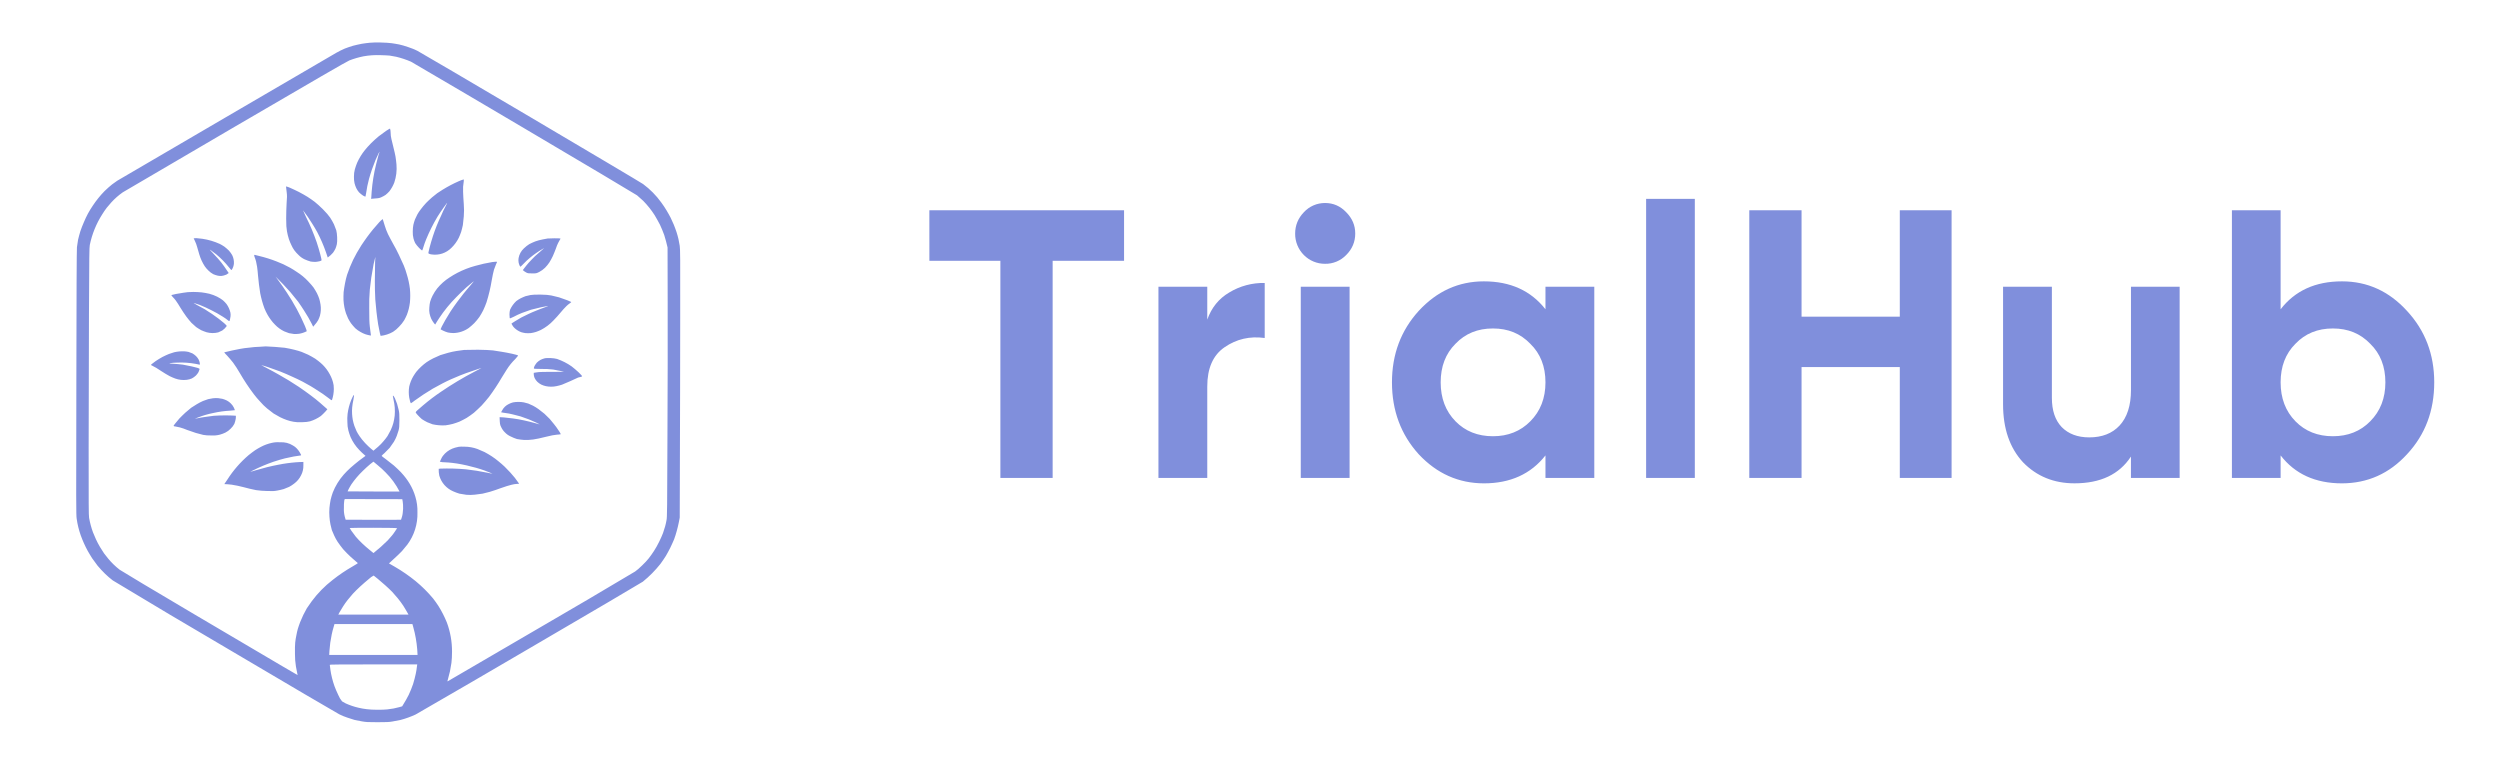
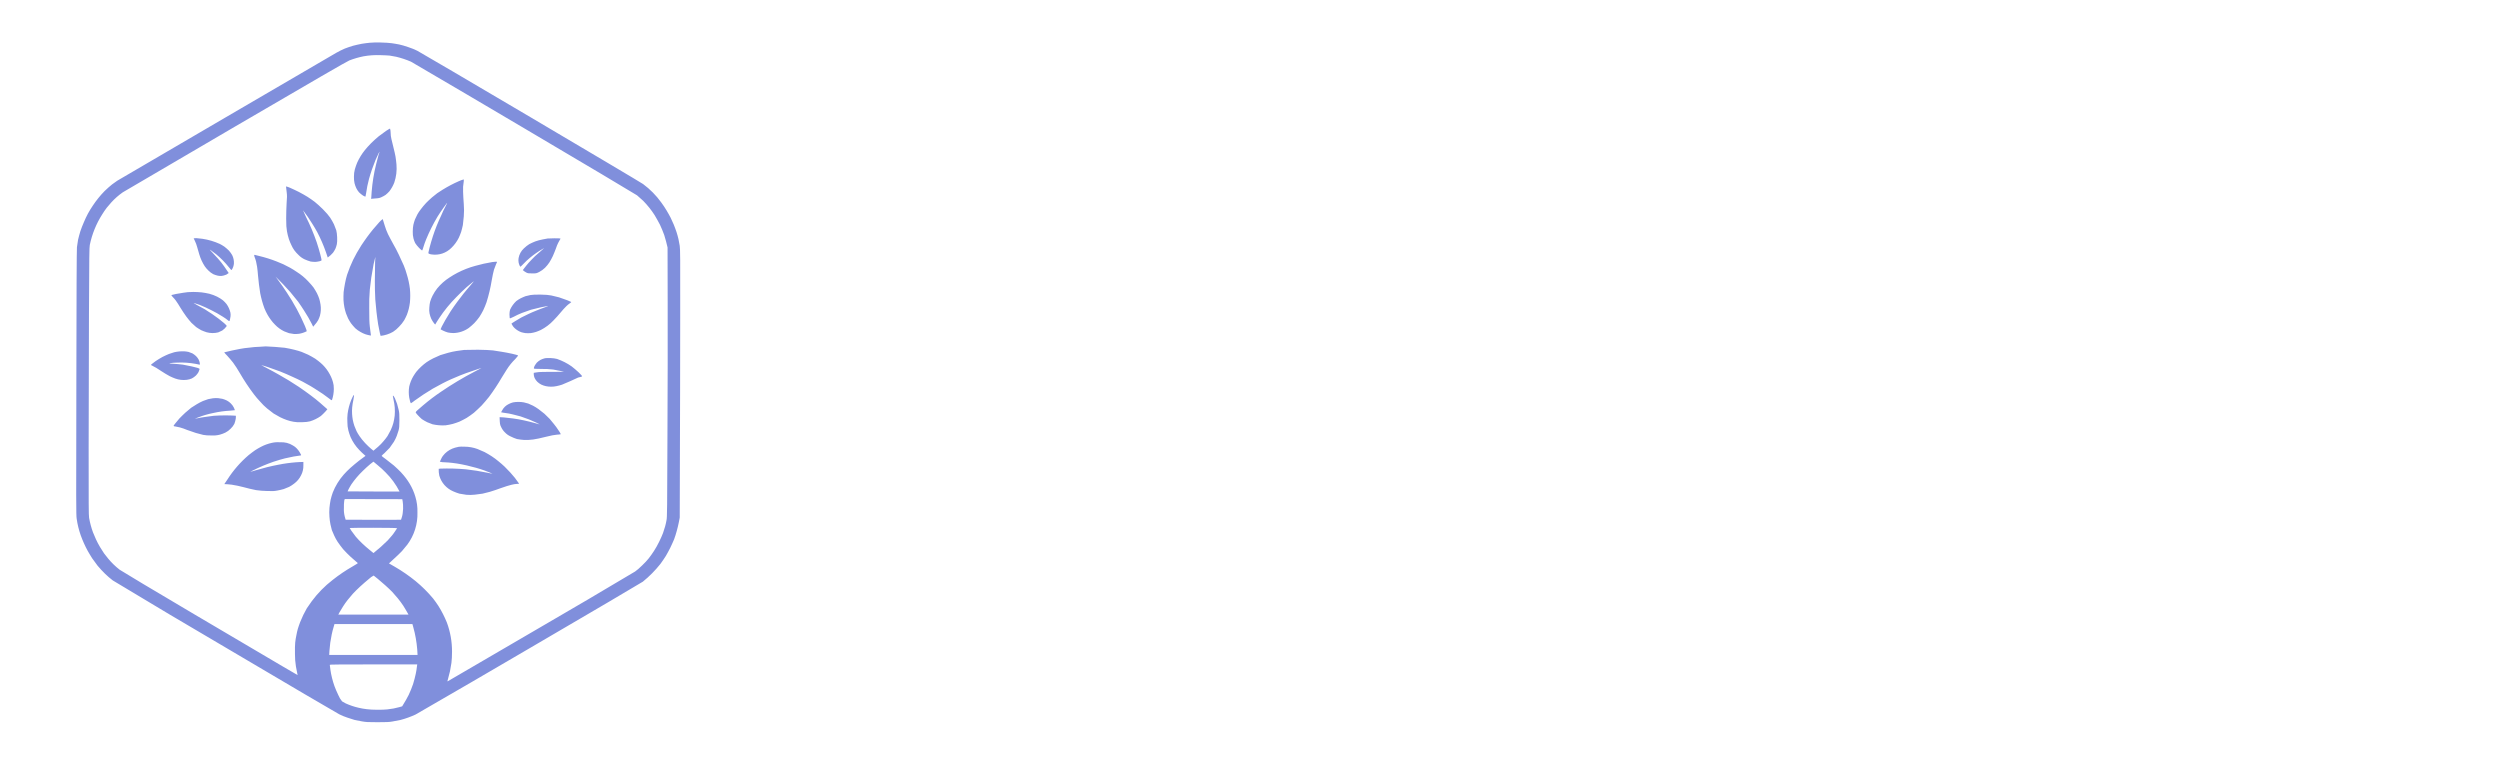
<svg xmlns="http://www.w3.org/2000/svg" width="85" height="26" viewBox="0 0 85 26" fill="none">
  <path fill-rule="evenodd" clip-rule="evenodd" d="M12.943 1.445C13.08 1.449 13.248 1.457 13.318 1.469C13.388 1.477 13.502 1.5 13.572 1.512C13.642 1.527 13.783 1.566 13.881 1.602C13.982 1.632 14.123 1.692 14.19 1.727C14.26 1.762 15.998 2.781 18.049 3.992C20.099 5.203 21.819 6.222 21.865 6.258C22.102 6.433 22.31 6.644 22.482 6.883C22.537 6.957 22.619 7.078 22.662 7.153C22.709 7.227 22.768 7.34 22.802 7.403C22.834 7.469 22.881 7.574 22.908 7.637C22.936 7.699 22.975 7.817 23.002 7.891C23.025 7.965 23.057 8.074 23.068 8.129C23.079 8.184 23.1 8.289 23.111 8.359C23.127 8.473 23.131 8.754 23.127 10.711C23.127 11.934 23.123 13.984 23.111 17.598L23.081 17.754C23.061 17.854 23.037 17.953 23.01 18.051C22.99 18.133 22.947 18.261 22.92 18.336C22.889 18.406 22.834 18.536 22.791 18.621C22.752 18.703 22.681 18.828 22.639 18.902C22.596 18.972 22.509 19.098 22.455 19.172C22.279 19.395 22.078 19.598 21.857 19.777C21.795 19.82 20.057 20.844 17.994 22.047C16.709 22.801 15.421 23.549 14.131 24.293C13.967 24.369 13.797 24.431 13.623 24.477C13.53 24.498 13.436 24.516 13.342 24.531C13.229 24.551 13.139 24.555 12.834 24.555C12.506 24.555 12.447 24.551 12.307 24.527C12.221 24.512 12.107 24.488 12.053 24.477C12.002 24.461 11.889 24.426 11.807 24.398C11.713 24.367 11.621 24.329 11.533 24.285C11.467 24.254 9.733 23.235 7.678 22.02C6.391 21.267 5.11 20.505 3.834 19.734C3.742 19.664 3.655 19.588 3.572 19.508C3.483 19.421 3.398 19.329 3.318 19.234C3.255 19.152 3.194 19.068 3.135 18.984C3.092 18.914 3.022 18.804 2.982 18.73C2.889 18.559 2.81 18.382 2.744 18.199C2.68 18.016 2.634 17.828 2.607 17.637C2.587 17.512 2.587 17.133 2.596 13.012C2.6 10.032 2.607 8.484 2.616 8.406C2.626 8.321 2.638 8.236 2.654 8.152C2.674 8.074 2.705 7.945 2.732 7.863C2.759 7.781 2.811 7.645 2.85 7.559C2.885 7.469 2.951 7.336 2.99 7.262C3.029 7.188 3.107 7.062 3.158 6.988C3.275 6.812 3.408 6.647 3.556 6.496C3.635 6.422 3.748 6.316 3.811 6.27L3.986 6.145C4.022 6.125 5.674 5.156 7.662 3.996C9.65 2.836 11.346 1.844 11.432 1.796C11.514 1.75 11.642 1.684 11.721 1.652C11.814 1.616 11.909 1.584 12.006 1.555C12.084 1.535 12.216 1.504 12.303 1.488C12.385 1.477 12.51 1.457 12.576 1.453C12.643 1.445 12.806 1.441 12.943 1.445ZM12.357 1.915C12.193 1.948 12.032 1.995 11.877 2.055C11.783 2.094 10.764 2.684 8.002 4.297L4.174 6.539C4.033 6.638 3.903 6.752 3.787 6.879C3.737 6.934 3.667 7.019 3.627 7.066C3.573 7.138 3.522 7.212 3.475 7.289C3.272 7.607 3.129 7.96 3.053 8.329C3.037 8.414 3.033 8.668 3.025 10.687C3.022 11.93 3.014 13.969 3.014 15.219C3.014 17.199 3.014 17.504 3.029 17.605C3.059 17.774 3.103 17.94 3.162 18.101C3.186 18.164 3.232 18.27 3.264 18.34C3.296 18.41 3.357 18.527 3.4 18.598C3.443 18.668 3.506 18.766 3.537 18.813C3.572 18.859 3.631 18.938 3.674 18.988C3.791 19.13 3.923 19.258 4.069 19.371C4.115 19.406 5.264 20.094 6.615 20.891C7.967 21.688 9.307 22.481 9.595 22.648C9.881 22.816 10.119 22.953 10.119 22.953C10.119 22.953 10.115 22.918 10.104 22.879L10.061 22.656C10.039 22.519 10.028 22.381 10.029 22.242C10.025 22.066 10.029 21.926 10.037 21.844C10.045 21.774 10.061 21.66 10.077 21.598C10.087 21.535 10.111 21.434 10.127 21.378C10.147 21.32 10.177 21.218 10.205 21.152C10.232 21.082 10.279 20.977 10.311 20.91C10.341 20.848 10.397 20.746 10.431 20.684C10.471 20.625 10.545 20.516 10.6 20.441C10.802 20.169 11.041 19.925 11.31 19.718C11.524 19.548 11.752 19.394 11.99 19.258C12.088 19.199 12.17 19.152 12.166 19.148C12.152 19.13 12.135 19.114 12.116 19.102C12.088 19.078 12.002 19 11.92 18.93C11.831 18.848 11.746 18.762 11.666 18.672C11.601 18.592 11.54 18.51 11.482 18.426C11.436 18.356 11.396 18.283 11.362 18.207C11.333 18.146 11.307 18.085 11.283 18.023C11.272 17.977 11.248 17.895 11.236 17.832C11.218 17.745 11.207 17.658 11.201 17.57C11.193 17.47 11.193 17.37 11.201 17.27C11.21 17.177 11.223 17.084 11.241 16.992C11.256 16.922 11.291 16.812 11.314 16.746C11.403 16.521 11.53 16.314 11.69 16.133C11.744 16.07 11.846 15.969 11.916 15.906C11.986 15.844 12.116 15.734 12.206 15.664L12.4 15.52L12.428 15.5C12.334 15.422 12.268 15.352 12.213 15.297C12.091 15.17 11.992 15.023 11.92 14.863C11.891 14.79 11.866 14.716 11.846 14.641C11.822 14.547 11.81 14.451 11.811 14.355C11.805 14.26 11.807 14.165 11.818 14.07C11.839 13.911 11.879 13.754 11.939 13.605C11.971 13.535 12.002 13.461 12.014 13.449C12.034 13.422 12.034 13.422 12.037 13.453C12.037 13.473 12.025 13.535 12.014 13.602C11.995 13.684 11.982 13.768 11.974 13.852C11.967 13.927 11.966 14.003 11.971 14.078C11.971 14.128 11.986 14.215 11.994 14.273C12.006 14.332 12.029 14.426 12.049 14.48C12.072 14.54 12.104 14.621 12.123 14.66C12.143 14.7 12.189 14.781 12.229 14.836C12.268 14.895 12.349 14.996 12.412 15.062C12.475 15.129 12.564 15.215 12.612 15.254L12.697 15.324C12.744 15.285 12.803 15.238 12.857 15.188C12.912 15.141 12.994 15.058 13.037 15.004C13.084 14.954 13.143 14.871 13.174 14.828C13.201 14.781 13.252 14.691 13.284 14.625C13.318 14.555 13.357 14.449 13.374 14.383C13.393 14.32 13.412 14.203 13.42 14.129C13.435 13.948 13.422 13.766 13.38 13.589C13.369 13.548 13.362 13.507 13.357 13.465C13.357 13.457 13.361 13.453 13.369 13.453C13.377 13.453 13.404 13.493 13.428 13.543C13.448 13.59 13.482 13.676 13.502 13.734C13.518 13.793 13.545 13.887 13.557 13.945C13.577 14.027 13.58 14.098 13.58 14.293C13.58 14.5 13.572 14.551 13.553 14.629C13.537 14.679 13.51 14.766 13.49 14.82C13.47 14.871 13.428 14.965 13.393 15.02C13.347 15.091 13.299 15.16 13.248 15.227C13.19 15.29 13.13 15.351 13.068 15.41C13.033 15.436 13.002 15.466 12.975 15.5C12.975 15.504 13.037 15.555 13.115 15.61C13.193 15.668 13.318 15.766 13.393 15.828C13.467 15.895 13.576 15.996 13.631 16.055C13.69 16.117 13.764 16.207 13.799 16.254C13.895 16.381 13.977 16.518 14.041 16.664C14.068 16.727 14.107 16.828 14.123 16.891C14.175 17.063 14.198 17.242 14.193 17.422C14.205 17.815 14.084 18.201 13.85 18.516C13.79 18.592 13.729 18.666 13.666 18.738C13.578 18.829 13.487 18.916 13.393 19L13.225 19.156C13.229 19.156 13.315 19.207 13.424 19.27C13.672 19.414 13.908 19.577 14.131 19.758C14.347 19.936 14.545 20.133 14.725 20.348C14.779 20.418 14.865 20.535 14.908 20.605C15.019 20.782 15.114 20.97 15.193 21.164C15.311 21.481 15.37 21.817 15.369 22.156C15.369 22.296 15.361 22.446 15.349 22.536C15.338 22.617 15.315 22.746 15.299 22.824C15.283 22.898 15.252 23.012 15.236 23.07C15.206 23.168 15.206 23.176 15.229 23.16C15.24 23.156 16.659 22.328 18.377 21.324C19.454 20.7 20.527 20.069 21.596 19.43C21.65 19.395 21.756 19.3 21.83 19.227C21.908 19.157 22.01 19.043 22.057 18.984C22.107 18.922 22.186 18.809 22.237 18.73C22.287 18.656 22.365 18.516 22.412 18.418C22.459 18.324 22.518 18.191 22.542 18.125C22.565 18.059 22.6 17.953 22.615 17.895C22.631 17.832 22.655 17.738 22.662 17.684C22.682 17.598 22.686 17.285 22.693 14.855C22.701 13.352 22.705 11.289 22.701 10.27L22.697 8.414C22.665 8.272 22.627 8.131 22.584 7.992C22.541 7.873 22.492 7.756 22.439 7.641C22.381 7.53 22.32 7.42 22.256 7.313C22.144 7.138 22.014 6.976 21.869 6.828C21.801 6.763 21.731 6.701 21.659 6.641C21.604 6.601 19.877 5.574 17.819 4.359C16.539 3.602 15.258 2.848 13.975 2.098C13.812 2.027 13.643 1.971 13.471 1.93C13.404 1.918 13.303 1.898 13.248 1.89C13.189 1.887 13.048 1.875 12.932 1.875C12.739 1.868 12.546 1.881 12.357 1.915ZM12.334 16.012C12.188 16.152 12.058 16.306 11.944 16.472C11.908 16.527 11.869 16.602 11.85 16.637C11.838 16.66 11.827 16.683 11.818 16.707C11.818 16.707 12.213 16.711 12.701 16.711H13.584C13.462 16.471 13.302 16.252 13.111 16.063C13.026 15.975 12.936 15.893 12.841 15.816C12.794 15.774 12.746 15.734 12.697 15.696L12.587 15.781C12.525 15.832 12.412 15.935 12.334 16.012ZM11.705 17.019C11.694 17.099 11.691 17.18 11.693 17.261C11.687 17.362 11.696 17.463 11.721 17.561L11.752 17.671C13.205 17.675 13.631 17.675 13.635 17.671C13.639 17.663 13.655 17.616 13.67 17.561C13.69 17.495 13.697 17.413 13.705 17.304C13.705 17.202 13.705 17.116 13.693 17.058L13.678 16.972L11.721 16.968L11.705 17.019ZM11.947 18.046C11.979 18.093 12.045 18.183 12.096 18.246C12.146 18.308 12.244 18.409 12.315 18.476C12.385 18.542 12.498 18.644 12.568 18.698L12.698 18.804C12.867 18.67 13.029 18.527 13.182 18.374C13.232 18.315 13.295 18.245 13.322 18.214C13.346 18.187 13.397 18.12 13.432 18.065C13.457 18.031 13.48 17.996 13.502 17.96C13.502 17.952 13.225 17.944 12.697 17.944C12.252 17.944 11.889 17.948 11.889 17.952C11.889 17.956 11.916 17.999 11.947 18.046ZM12.248 19.94C12.17 20.01 12.057 20.124 11.998 20.187C11.943 20.253 11.861 20.347 11.818 20.401C11.764 20.47 11.713 20.542 11.666 20.616C11.627 20.683 11.572 20.769 11.545 20.816L11.502 20.897H13.889C13.833 20.795 13.775 20.695 13.713 20.597C13.656 20.511 13.594 20.427 13.529 20.347C13.467 20.272 13.403 20.198 13.338 20.127C13.283 20.073 13.178 19.967 13.1 19.901C13.015 19.826 12.929 19.752 12.842 19.679C12.775 19.624 12.712 19.577 12.705 19.569C12.645 19.6 12.589 19.639 12.541 19.686C12.441 19.768 12.344 19.853 12.248 19.94ZM11.342 21.323C11.322 21.382 11.295 21.495 11.279 21.569C11.264 21.651 11.24 21.776 11.229 21.851L11.201 22.128L11.193 22.268H14.197C14.188 22.013 14.155 21.759 14.099 21.51C14.084 21.44 14.057 21.343 14.045 21.3L14.022 21.218H11.372L11.342 21.323ZM11.232 22.761C11.26 22.955 11.307 23.146 11.373 23.331C11.4 23.405 11.459 23.546 11.506 23.64C11.537 23.715 11.579 23.785 11.631 23.847C11.651 23.862 11.709 23.894 11.756 23.917C11.894 23.979 12.038 24.028 12.186 24.062C12.26 24.081 12.385 24.104 12.466 24.112C12.553 24.124 12.701 24.132 12.834 24.132C12.959 24.132 13.107 24.128 13.166 24.12C13.229 24.112 13.322 24.1 13.381 24.089C13.436 24.077 13.525 24.058 13.581 24.042L13.674 24.015C13.775 23.855 13.846 23.725 13.897 23.624C13.947 23.519 14.01 23.362 14.045 23.257C14.076 23.155 14.119 22.999 14.135 22.913C14.155 22.827 14.17 22.718 14.174 22.671L14.186 22.589C11.291 22.589 11.213 22.589 11.213 22.609C11.213 22.62 11.221 22.69 11.233 22.761M13.261 4.371C13.275 4.413 13.281 4.458 13.281 4.503C13.281 4.573 13.292 4.671 13.308 4.726C13.319 4.78 13.351 4.909 13.378 5.015C13.405 5.121 13.437 5.261 13.448 5.327C13.46 5.394 13.472 5.515 13.48 5.589C13.498 5.799 13.473 6.01 13.405 6.209C13.364 6.314 13.309 6.412 13.241 6.502C13.206 6.542 13.148 6.597 13.108 6.628C13.059 6.66 13.009 6.687 12.956 6.71C12.894 6.737 12.851 6.745 12.616 6.76L12.624 6.71C12.628 6.683 12.632 6.597 12.636 6.522C12.661 6.206 12.711 5.893 12.788 5.585C12.815 5.475 12.851 5.343 12.866 5.285C12.886 5.225 12.901 5.171 12.906 5.163C12.909 5.151 12.894 5.175 12.87 5.218C12.85 5.257 12.804 5.354 12.769 5.436C12.682 5.648 12.607 5.865 12.546 6.085C12.503 6.244 12.47 6.406 12.448 6.569C12.437 6.632 12.428 6.686 12.425 6.686C12.394 6.678 12.365 6.664 12.339 6.647C12.291 6.614 12.247 6.578 12.206 6.538C12.168 6.494 12.137 6.446 12.112 6.394C12.088 6.341 12.068 6.286 12.054 6.229C12.039 6.157 12.032 6.084 12.034 6.011C12.034 5.909 12.042 5.851 12.065 5.757C12.085 5.687 12.12 5.585 12.144 5.53C12.213 5.376 12.303 5.231 12.409 5.1C12.452 5.042 12.549 4.94 12.62 4.866C12.69 4.796 12.804 4.694 12.874 4.636C12.944 4.581 13.058 4.499 13.124 4.452C13.194 4.405 13.257 4.371 13.261 4.371ZM15.769 6.1C15.771 6.14 15.768 6.18 15.761 6.22C15.745 6.299 15.741 6.38 15.745 6.521C15.749 6.623 15.757 6.814 15.769 6.943C15.78 7.081 15.78 7.219 15.769 7.357C15.76 7.456 15.749 7.555 15.737 7.654C15.726 7.713 15.698 7.818 15.679 7.884C15.655 7.951 15.62 8.044 15.597 8.088C15.533 8.215 15.449 8.33 15.347 8.428C15.26 8.515 15.154 8.581 15.037 8.62C14.921 8.658 14.796 8.669 14.675 8.651C14.641 8.647 14.607 8.638 14.577 8.623C14.557 8.607 14.562 8.592 14.605 8.42C14.632 8.314 14.683 8.139 14.718 8.033C14.796 7.793 14.89 7.558 14.999 7.33C15.044 7.221 15.095 7.114 15.151 7.01C15.191 6.932 15.214 6.88 15.198 6.9C15.183 6.916 15.132 6.99 15.078 7.064C15.023 7.139 14.933 7.275 14.874 7.369C14.726 7.617 14.597 7.876 14.487 8.143C14.451 8.23 14.421 8.318 14.394 8.408C14.378 8.467 14.358 8.518 14.351 8.518C14.311 8.489 14.274 8.456 14.241 8.42C14.194 8.372 14.152 8.32 14.116 8.264C14.092 8.213 14.072 8.161 14.058 8.107C14.039 8.03 14.031 7.952 14.034 7.873C14.034 7.787 14.042 7.705 14.054 7.646C14.065 7.596 14.089 7.514 14.108 7.463C14.128 7.413 14.168 7.333 14.19 7.291C14.214 7.248 14.265 7.166 14.308 7.115C14.347 7.061 14.428 6.963 14.488 6.9C14.553 6.834 14.621 6.77 14.691 6.709C14.737 6.669 14.819 6.607 14.866 6.569C14.917 6.537 14.999 6.479 15.054 6.447C15.228 6.34 15.409 6.244 15.597 6.162C15.652 6.136 15.71 6.115 15.769 6.1ZM9.729 6.338C9.774 6.35 9.818 6.366 9.862 6.385C9.929 6.412 10.062 6.478 10.159 6.525C10.257 6.576 10.389 6.65 10.456 6.693C10.523 6.736 10.632 6.81 10.698 6.861C10.765 6.912 10.894 7.029 10.983 7.119C11.089 7.225 11.175 7.326 11.226 7.4C11.269 7.467 11.327 7.568 11.355 7.627C11.382 7.689 11.417 7.779 11.433 7.83C11.449 7.892 11.459 7.971 11.463 8.068C11.468 8.174 11.463 8.24 11.453 8.303C11.441 8.355 11.425 8.406 11.405 8.455C11.381 8.503 11.354 8.549 11.323 8.592C11.27 8.654 11.209 8.709 11.143 8.756C11.143 8.756 11.113 8.674 11.081 8.572C11 8.34 10.902 8.114 10.788 7.896C10.735 7.799 10.679 7.704 10.62 7.611C10.523 7.452 10.417 7.298 10.304 7.151C10.3 7.146 10.343 7.244 10.401 7.369C10.543 7.651 10.666 7.942 10.769 8.24C10.812 8.37 10.866 8.553 10.889 8.646C10.917 8.744 10.933 8.834 10.933 8.842C10.933 8.857 10.917 8.869 10.87 8.881C10.825 8.892 10.779 8.899 10.733 8.904C10.676 8.905 10.62 8.901 10.565 8.893C10.494 8.873 10.425 8.848 10.358 8.818C10.282 8.782 10.213 8.734 10.155 8.674C10.101 8.624 10.051 8.569 10.007 8.51C9.968 8.456 9.936 8.398 9.909 8.338C9.876 8.271 9.847 8.201 9.823 8.131C9.795 8.044 9.773 7.955 9.757 7.865C9.737 7.74 9.73 7.666 9.73 7.428C9.73 7.268 9.737 7.033 9.745 6.904C9.761 6.721 9.761 6.646 9.749 6.549L9.729 6.381C9.722 6.357 9.726 6.338 9.729 6.338ZM13.007 7.451C13.015 7.451 13.019 7.467 13.023 7.482C13.026 7.502 13.053 7.588 13.081 7.67C13.105 7.756 13.155 7.885 13.191 7.959C13.226 8.033 13.304 8.174 13.358 8.275C13.418 8.377 13.511 8.553 13.565 8.67C13.62 8.783 13.695 8.947 13.73 9.03C13.765 9.115 13.812 9.248 13.831 9.326C13.881 9.486 13.917 9.651 13.937 9.818C13.952 9.974 13.952 10.132 13.937 10.288C13.927 10.361 13.914 10.434 13.897 10.506C13.879 10.572 13.859 10.637 13.835 10.701C13.815 10.748 13.776 10.83 13.745 10.885C13.695 10.966 13.636 11.04 13.569 11.107C13.508 11.175 13.438 11.234 13.362 11.283C13.232 11.357 13.089 11.403 12.941 11.42L12.917 11.33C12.895 11.231 12.875 11.132 12.858 11.033C12.838 10.916 12.815 10.725 12.8 10.603C12.788 10.483 12.769 10.295 12.76 10.182C12.749 9.97 12.744 9.757 12.745 9.545C12.745 9.307 12.749 9.025 12.753 8.92C12.761 8.814 12.761 8.732 12.761 8.736C12.757 8.74 12.733 8.85 12.702 8.982L12.624 9.436C12.608 9.553 12.585 9.736 12.574 9.846C12.556 10.059 12.549 10.272 12.554 10.486C12.554 10.838 12.558 10.971 12.574 11.107C12.585 11.201 12.597 11.307 12.612 11.408L12.558 11.4C12.526 11.396 12.468 11.377 12.425 11.365C12.366 11.344 12.31 11.318 12.257 11.287C12.194 11.252 12.135 11.21 12.081 11.162C12.028 11.107 11.979 11.05 11.933 10.99C11.897 10.937 11.865 10.882 11.835 10.826C11.81 10.771 11.787 10.714 11.765 10.658C11.743 10.59 11.724 10.521 11.71 10.451C11.694 10.37 11.684 10.287 11.679 10.205C11.675 10.135 11.679 10.014 11.683 9.932C11.694 9.85 11.713 9.717 11.73 9.635C11.745 9.553 11.776 9.42 11.8 9.345C11.827 9.271 11.87 9.15 11.898 9.08C11.965 8.914 12.043 8.752 12.132 8.596C12.163 8.541 12.233 8.424 12.288 8.338C12.347 8.252 12.433 8.123 12.483 8.057C12.53 7.99 12.624 7.873 12.683 7.799C12.745 7.725 12.839 7.615 12.893 7.557C12.928 7.519 12.966 7.483 13.007 7.451ZM6.667 8.096C6.714 8.1 6.812 8.111 6.882 8.119C7.087 8.149 7.287 8.209 7.476 8.295C7.511 8.31 7.577 8.353 7.628 8.385C7.675 8.42 7.745 8.482 7.784 8.521C7.824 8.564 7.87 8.631 7.894 8.674C7.939 8.764 7.959 8.864 7.953 8.964C7.946 9.037 7.922 9.108 7.882 9.17C7.866 9.19 7.858 9.182 7.784 9.088C7.655 8.926 7.51 8.778 7.351 8.646C7.292 8.603 7.214 8.541 7.175 8.514C7.108 8.467 7.116 8.478 7.265 8.634C7.355 8.728 7.472 8.857 7.526 8.928C7.577 8.994 7.656 9.1 7.776 9.283L7.741 9.307C7.715 9.33 7.684 9.346 7.651 9.353C7.614 9.367 7.576 9.376 7.538 9.381C7.493 9.384 7.448 9.382 7.405 9.373C7.353 9.36 7.302 9.344 7.253 9.323C7.192 9.291 7.137 9.249 7.089 9.201C7.042 9.157 7.001 9.109 6.964 9.057C6.882 8.931 6.819 8.794 6.776 8.65L6.702 8.395C6.684 8.326 6.659 8.259 6.628 8.195C6.605 8.145 6.585 8.105 6.585 8.102C6.585 8.099 6.62 8.098 6.667 8.098M18.851 8.102C18.96 8.102 19.05 8.105 19.054 8.109C19.058 8.117 19.05 8.137 19.034 8.156C19.023 8.176 18.995 8.223 18.976 8.262C18.956 8.297 18.921 8.387 18.898 8.457C18.87 8.527 18.828 8.641 18.796 8.707C18.761 8.781 18.722 8.853 18.679 8.922C18.648 8.972 18.581 9.055 18.53 9.105C18.472 9.161 18.406 9.209 18.335 9.246C18.233 9.296 18.233 9.296 18.093 9.296C17.963 9.296 17.948 9.293 17.893 9.266C17.851 9.243 17.811 9.216 17.776 9.184L17.823 9.121C17.847 9.086 17.917 9.004 17.972 8.937C18.03 8.871 18.132 8.77 18.194 8.707C18.264 8.648 18.351 8.567 18.394 8.531C18.428 8.504 18.46 8.476 18.491 8.445C18.503 8.437 18.483 8.441 18.448 8.465C18.296 8.553 18.152 8.653 18.018 8.765C17.948 8.82 17.851 8.915 17.8 8.969C17.745 9.023 17.702 9.07 17.694 9.07C17.691 9.07 17.679 9.05 17.667 9.031C17.651 8.995 17.64 8.959 17.632 8.921C17.624 8.872 17.624 8.822 17.632 8.773C17.655 8.647 17.718 8.532 17.812 8.445C17.866 8.391 17.944 8.332 17.995 8.301C18.046 8.273 18.14 8.231 18.202 8.207C18.265 8.184 18.378 8.152 18.448 8.141C18.523 8.125 18.601 8.113 18.62 8.109L18.851 8.102ZM8.655 8.664L8.815 8.704C9.014 8.752 9.21 8.813 9.401 8.888C9.468 8.914 9.573 8.957 9.631 8.984C9.694 9.016 9.796 9.066 9.862 9.102C9.929 9.141 10.034 9.203 10.092 9.246C10.234 9.335 10.364 9.443 10.479 9.566C10.542 9.629 10.62 9.723 10.659 9.773C10.694 9.828 10.749 9.914 10.776 9.969C10.804 10.023 10.839 10.109 10.855 10.16C10.87 10.21 10.89 10.297 10.898 10.355C10.918 10.482 10.911 10.611 10.878 10.735C10.866 10.773 10.843 10.835 10.819 10.883C10.796 10.926 10.749 10.996 10.648 11.109L10.601 11.012C10.569 10.957 10.519 10.855 10.48 10.789C10.431 10.707 10.382 10.627 10.331 10.547C10.288 10.477 10.198 10.347 10.136 10.257C10.066 10.172 9.948 10.023 9.87 9.93C9.71 9.749 9.543 9.574 9.37 9.406L9.487 9.566C9.554 9.652 9.671 9.824 9.753 9.949C9.993 10.309 10.2 10.691 10.37 11.089C10.41 11.179 10.433 11.258 10.429 11.262C10.348 11.304 10.261 11.333 10.171 11.348C10.111 11.356 10.051 11.358 9.991 11.355L9.827 11.328C9.771 11.31 9.716 11.289 9.663 11.266C9.546 11.209 9.44 11.133 9.351 11.039C9.299 10.988 9.252 10.933 9.21 10.875C9.169 10.82 9.131 10.762 9.097 10.703C9.057 10.632 9.021 10.559 8.991 10.484C8.929 10.316 8.881 10.144 8.847 9.969C8.815 9.772 8.791 9.574 8.773 9.375C8.766 9.273 8.755 9.171 8.741 9.07L8.706 8.89C8.693 8.838 8.676 8.787 8.656 8.738C8.644 8.707 8.64 8.68 8.644 8.672C8.648 8.667 8.651 8.665 8.655 8.664ZM16.855 8.898C16.882 8.898 16.905 8.902 16.901 8.906C16.898 8.914 16.881 8.946 16.866 8.984C16.851 9.02 16.819 9.105 16.796 9.168C16.776 9.234 16.741 9.402 16.718 9.535C16.677 9.786 16.618 10.034 16.542 10.277C16.509 10.37 16.471 10.461 16.429 10.551C16.394 10.621 16.335 10.723 16.299 10.777C16.245 10.851 16.187 10.922 16.124 10.988C16.065 11.046 16.002 11.101 15.937 11.152C15.782 11.261 15.599 11.321 15.41 11.324C15.348 11.323 15.286 11.316 15.226 11.304C15.171 11.288 15.117 11.267 15.066 11.242C15.019 11.219 14.98 11.199 14.98 11.195C14.98 11.191 15 11.148 15.023 11.098C15.046 11.051 15.101 10.953 15.14 10.883C15.179 10.813 15.265 10.676 15.323 10.582C15.386 10.488 15.487 10.34 15.55 10.258C15.612 10.172 15.71 10.047 15.765 9.977C15.823 9.907 15.929 9.777 16.003 9.695C16.124 9.555 16.128 9.547 16.069 9.594C15.999 9.65 15.93 9.708 15.862 9.766C15.741 9.876 15.624 9.989 15.511 10.106C15.297 10.321 15.105 10.557 14.937 10.809C14.882 10.895 14.827 10.977 14.796 11.035L14.753 10.985C14.719 10.939 14.688 10.891 14.663 10.84C14.638 10.782 14.618 10.722 14.605 10.66C14.592 10.594 14.59 10.527 14.597 10.46C14.601 10.39 14.612 10.305 14.624 10.262C14.645 10.191 14.672 10.121 14.706 10.055C14.749 9.969 14.808 9.879 14.862 9.809C14.982 9.663 15.124 9.536 15.284 9.434C15.37 9.377 15.458 9.325 15.55 9.277C15.744 9.176 15.948 9.096 16.16 9.039C16.349 8.985 16.542 8.942 16.737 8.91C16.773 8.906 16.823 8.898 16.855 8.898ZM6.576 9.926C6.662 9.926 6.787 9.934 6.857 9.941C6.924 9.949 7.041 9.969 7.119 9.988C7.209 10.012 7.303 10.047 7.381 10.086C7.447 10.117 7.537 10.176 7.581 10.211C7.624 10.249 7.664 10.291 7.701 10.336C7.764 10.424 7.81 10.523 7.834 10.629C7.842 10.671 7.843 10.715 7.838 10.758C7.833 10.795 7.826 10.832 7.818 10.868C7.815 10.895 7.803 10.918 7.795 10.918C7.787 10.918 7.772 10.91 7.76 10.898C7.703 10.851 7.643 10.808 7.58 10.77C7.453 10.688 7.321 10.614 7.186 10.547C7.057 10.481 6.925 10.421 6.791 10.367C6.725 10.343 6.658 10.321 6.591 10.301C6.572 10.297 6.623 10.328 6.705 10.375C6.791 10.418 6.905 10.485 6.963 10.515L7.209 10.675C7.291 10.73 7.389 10.801 7.432 10.835C7.479 10.871 7.557 10.937 7.612 10.98C7.649 11.01 7.682 11.044 7.712 11.082C7.67 11.143 7.617 11.196 7.556 11.238C7.512 11.262 7.466 11.283 7.42 11.301C7.29 11.334 7.154 11.332 7.025 11.297C6.963 11.277 6.901 11.253 6.842 11.227C6.783 11.194 6.725 11.159 6.67 11.121C6.615 11.075 6.561 11.027 6.51 10.977C6.448 10.908 6.389 10.836 6.334 10.762C6.262 10.663 6.195 10.561 6.131 10.457C6.083 10.374 6.03 10.293 5.975 10.215C5.944 10.173 5.91 10.134 5.873 10.098C5.842 10.066 5.823 10.035 5.83 10.031C5.837 10.027 5.904 10.011 5.979 9.996C6.057 9.98 6.17 9.961 6.236 9.953C6.299 9.945 6.366 9.938 6.385 9.933L6.576 9.926ZM18.369 10.016C18.561 10.02 18.647 10.027 18.744 10.046C18.814 10.063 18.932 10.09 19.006 10.109C19.08 10.133 19.201 10.176 19.283 10.207C19.361 10.238 19.423 10.266 19.423 10.27C19.408 10.287 19.392 10.302 19.373 10.313C19.331 10.342 19.292 10.375 19.256 10.41C19.19 10.476 19.127 10.545 19.068 10.617C19.002 10.699 18.888 10.824 18.818 10.895C18.694 11.027 18.548 11.136 18.388 11.219C18.342 11.242 18.268 11.269 18.225 11.285C18.167 11.303 18.108 11.317 18.049 11.325C17.986 11.331 17.923 11.331 17.861 11.325C17.812 11.318 17.764 11.307 17.717 11.293C17.639 11.263 17.568 11.219 17.506 11.164C17.456 11.119 17.417 11.065 17.389 11.004C17.389 11 17.447 10.961 17.518 10.918C17.588 10.875 17.686 10.816 17.728 10.793C17.803 10.753 17.88 10.715 17.959 10.68C18.041 10.64 18.15 10.594 18.201 10.574C18.248 10.551 18.373 10.508 18.471 10.469C18.572 10.434 18.643 10.406 18.631 10.402C18.615 10.402 18.518 10.422 18.404 10.445C18.295 10.469 18.139 10.508 18.053 10.531C17.949 10.566 17.846 10.602 17.744 10.641C17.658 10.676 17.534 10.731 17.467 10.77C17.354 10.824 17.337 10.832 17.33 10.813C17.325 10.773 17.322 10.732 17.322 10.691C17.322 10.637 17.33 10.566 17.342 10.531C17.392 10.421 17.464 10.321 17.552 10.238C17.592 10.207 17.658 10.164 17.705 10.141C17.748 10.117 17.822 10.09 17.865 10.071C17.916 10.059 17.99 10.039 18.037 10.031C18.096 10.02 18.201 10.016 18.369 10.016ZM9.033 11.777C9.249 11.786 9.466 11.801 9.682 11.824C9.772 11.84 9.92 11.867 10.006 11.891C10.096 11.914 10.206 11.945 10.256 11.965C10.306 11.985 10.404 12.027 10.475 12.059C10.545 12.094 10.655 12.156 10.717 12.195C10.779 12.238 10.865 12.305 10.904 12.34C11.004 12.426 11.091 12.527 11.162 12.64C11.193 12.687 11.232 12.762 11.256 12.812C11.279 12.855 11.306 12.942 11.322 12.996C11.342 13.066 11.35 13.125 11.35 13.226C11.349 13.354 11.328 13.481 11.287 13.602C11.279 13.617 11.248 13.598 11.139 13.512C11.043 13.438 10.944 13.369 10.842 13.305C10.756 13.246 10.627 13.168 10.557 13.125L10.291 12.977C10.175 12.917 10.058 12.861 9.94 12.809C9.802 12.745 9.663 12.685 9.522 12.629C9.408 12.586 9.221 12.519 9.104 12.48C9.031 12.454 8.956 12.432 8.881 12.414L9.088 12.524C9.205 12.586 9.377 12.676 9.467 12.73C9.703 12.861 9.933 13.002 10.158 13.152C10.283 13.234 10.463 13.367 10.564 13.442C10.665 13.517 10.807 13.629 10.881 13.695C10.951 13.758 11.037 13.832 11.131 13.915L11.061 13.996C11.018 14.043 10.951 14.109 10.908 14.145C10.796 14.224 10.672 14.285 10.541 14.325C10.471 14.344 10.393 14.352 10.268 14.355C10.135 14.359 10.065 14.355 9.982 14.34C9.903 14.327 9.826 14.307 9.752 14.281C9.673 14.253 9.596 14.221 9.522 14.184C9.447 14.145 9.374 14.103 9.302 14.059C9.226 14.003 9.152 13.946 9.08 13.887C8.997 13.818 8.92 13.742 8.85 13.66C8.77 13.577 8.696 13.489 8.627 13.398C8.455 13.17 8.297 12.931 8.154 12.684C8.083 12.561 8.007 12.442 7.924 12.328C7.859 12.246 7.791 12.167 7.721 12.09C7.685 12.056 7.653 12.019 7.623 11.98C7.8 11.935 7.978 11.896 8.158 11.863C8.261 11.843 8.366 11.829 8.471 11.82C8.561 11.805 8.725 11.793 8.834 11.79C8.939 11.781 9.028 11.777 9.033 11.777ZM16.253 11.891C16.48 11.895 16.663 11.902 16.761 11.914C16.843 11.926 16.98 11.945 17.061 11.961C17.148 11.973 17.3 12.004 17.409 12.027C17.515 12.051 17.609 12.078 17.612 12.082C17.62 12.09 17.585 12.137 17.519 12.207C17.407 12.316 17.309 12.438 17.226 12.57C17.191 12.621 17.116 12.742 17.058 12.84C16.927 13.065 16.783 13.283 16.628 13.492C16.566 13.574 16.448 13.707 16.374 13.789C16.289 13.874 16.202 13.956 16.112 14.035C16.042 14.09 15.932 14.168 15.862 14.211C15.792 14.25 15.682 14.309 15.62 14.336C15.558 14.359 15.456 14.398 15.39 14.414C15.327 14.43 15.218 14.454 15.148 14.461C15 14.47 14.851 14.458 14.707 14.426C14.646 14.405 14.585 14.382 14.527 14.356C14.463 14.324 14.402 14.289 14.343 14.25C14.294 14.207 14.247 14.161 14.203 14.113C14.175 14.086 14.151 14.054 14.132 14.02C14.146 13.992 14.166 13.968 14.191 13.95C14.221 13.922 14.308 13.844 14.381 13.785C14.578 13.617 14.784 13.461 14.999 13.316C15.364 13.067 15.743 12.84 16.136 12.636C16.269 12.566 16.374 12.512 16.37 12.512C16.362 12.512 16.237 12.551 16.093 12.602C15.941 12.648 15.741 12.727 15.64 12.766C15.542 12.805 15.405 12.863 15.335 12.895C15.269 12.922 15.14 12.988 15.046 13.035C14.934 13.093 14.823 13.153 14.714 13.215C14.502 13.341 14.296 13.476 14.097 13.621C14.057 13.654 14.015 13.684 13.972 13.711C13.964 13.711 13.956 13.684 13.944 13.652C13.937 13.622 13.921 13.562 13.914 13.52C13.893 13.394 13.893 13.266 13.914 13.14C13.942 13.02 13.988 12.904 14.05 12.797C14.077 12.75 14.124 12.684 14.151 12.645C14.254 12.52 14.374 12.408 14.506 12.313C14.566 12.273 14.663 12.215 14.73 12.183C14.809 12.144 14.89 12.108 14.972 12.074C15.042 12.051 15.159 12.016 15.233 11.996C15.312 11.973 15.44 11.946 15.519 11.934C15.598 11.922 15.718 11.906 15.78 11.898C15.843 11.895 16.054 11.891 16.253 11.891ZM6.265 11.945C6.313 11.948 6.361 11.955 6.409 11.965C6.444 11.977 6.507 12 6.542 12.015C6.577 12.035 6.632 12.075 6.663 12.105C6.698 12.14 6.729 12.179 6.753 12.223C6.769 12.253 6.788 12.313 6.793 12.343C6.8 12.403 6.8 12.403 6.769 12.395C6.73 12.386 6.69 12.378 6.651 12.371C6.449 12.334 6.245 12.32 6.041 12.328C5.95 12.328 5.859 12.335 5.769 12.348C5.753 12.359 5.784 12.363 5.898 12.368C5.98 12.371 6.124 12.387 6.218 12.398C6.312 12.414 6.444 12.441 6.515 12.457C6.586 12.473 6.675 12.497 6.714 12.507C6.78 12.527 6.788 12.535 6.784 12.559C6.774 12.591 6.762 12.621 6.749 12.652C6.725 12.695 6.694 12.735 6.659 12.77C6.618 12.808 6.572 12.841 6.523 12.867C6.468 12.891 6.41 12.907 6.351 12.914C6.219 12.93 6.085 12.916 5.96 12.871C5.895 12.847 5.831 12.82 5.769 12.789C5.671 12.736 5.576 12.678 5.483 12.617C5.371 12.539 5.254 12.469 5.132 12.41C5.132 12.402 5.148 12.39 5.163 12.375C5.175 12.363 5.233 12.32 5.293 12.277C5.347 12.238 5.453 12.176 5.523 12.137C5.593 12.102 5.691 12.055 5.745 12.035C5.803 12.014 5.861 11.994 5.921 11.977C6.033 11.951 6.149 11.94 6.265 11.946M18.71 12.173C18.8 12.177 18.882 12.188 18.94 12.204C19.116 12.265 19.284 12.35 19.437 12.458C19.499 12.505 19.605 12.595 19.675 12.661C19.745 12.728 19.796 12.786 19.792 12.794C19.779 12.804 19.764 12.811 19.749 12.814C19.726 12.817 19.687 12.829 19.655 12.837C19.569 12.873 19.484 12.912 19.401 12.954C19.288 13.004 19.159 13.06 19.108 13.079C19.062 13.095 18.972 13.119 18.918 13.129C18.799 13.154 18.676 13.154 18.558 13.129C18.503 13.117 18.451 13.099 18.401 13.075C18.353 13.05 18.308 13.018 18.269 12.981C18.232 12.944 18.202 12.902 18.179 12.856C18.154 12.799 18.144 12.738 18.148 12.676L18.245 12.661C18.315 12.646 18.452 12.641 19.175 12.641L19.062 12.614C18.977 12.595 18.893 12.578 18.808 12.564C18.675 12.548 18.542 12.542 18.409 12.544C18.159 12.544 18.151 12.54 18.151 12.517C18.151 12.505 18.163 12.47 18.175 12.442C18.198 12.402 18.224 12.365 18.253 12.329C18.29 12.292 18.332 12.261 18.378 12.235C18.42 12.214 18.465 12.197 18.511 12.185C18.55 12.173 18.624 12.173 18.71 12.173ZM7.41 13.536C7.452 13.54 7.523 13.552 7.562 13.56C7.601 13.571 7.671 13.595 7.714 13.618C7.757 13.638 7.819 13.685 7.851 13.72C7.892 13.76 7.926 13.808 7.952 13.86C7.972 13.903 7.987 13.942 7.987 13.946L7.831 13.962C7.632 13.972 7.435 14 7.241 14.044C7.071 14.078 6.905 14.126 6.745 14.189L6.625 14.235L6.722 14.22C6.769 14.208 6.882 14.189 6.968 14.177L7.265 14.137C7.514 14.12 7.765 14.119 8.015 14.134C8.023 14.142 8.023 14.177 8.015 14.239C8.005 14.298 7.99 14.355 7.968 14.411C7.936 14.472 7.893 14.528 7.843 14.575C7.791 14.63 7.73 14.675 7.663 14.708C7.603 14.737 7.54 14.761 7.476 14.778C7.385 14.802 7.291 14.811 7.198 14.806C7.069 14.806 6.983 14.802 6.909 14.786C6.847 14.771 6.737 14.743 6.659 14.72C6.559 14.688 6.46 14.654 6.362 14.618C6.282 14.584 6.199 14.555 6.116 14.532C6.066 14.521 5.999 14.505 5.968 14.501C5.933 14.501 5.905 14.489 5.901 14.481C5.898 14.478 5.925 14.438 5.96 14.396C5.995 14.354 6.058 14.274 6.1 14.228C6.148 14.181 6.233 14.091 6.3 14.032C6.365 13.975 6.432 13.919 6.5 13.864C6.562 13.823 6.626 13.783 6.69 13.744C6.758 13.703 6.828 13.666 6.901 13.634C6.959 13.611 7.017 13.59 7.077 13.571C7.131 13.559 7.186 13.549 7.241 13.541C7.292 13.536 7.367 13.532 7.41 13.536ZM17.615 13.666C17.68 13.663 17.746 13.668 17.811 13.681C17.854 13.689 17.92 13.708 17.959 13.72C17.994 13.735 18.069 13.767 18.123 13.794C18.173 13.821 18.26 13.872 18.311 13.911C18.361 13.946 18.451 14.017 18.51 14.067C18.565 14.118 18.647 14.197 18.69 14.243C18.729 14.29 18.799 14.373 18.838 14.423C18.881 14.473 18.948 14.567 18.99 14.633C19.02 14.673 19.046 14.717 19.068 14.763C19.026 14.772 18.983 14.777 18.94 14.778C18.846 14.786 18.74 14.806 18.553 14.853C18.404 14.892 18.221 14.931 18.127 14.943C18.01 14.958 17.924 14.962 17.818 14.958C17.736 14.953 17.656 14.942 17.576 14.927C17.503 14.904 17.433 14.875 17.366 14.841C17.292 14.809 17.225 14.762 17.17 14.704C17.116 14.652 17.072 14.591 17.041 14.524C16.998 14.439 16.994 14.419 16.986 14.184L17.131 14.192C17.209 14.2 17.354 14.216 17.447 14.228C17.545 14.239 17.713 14.271 17.818 14.294C17.924 14.317 18.088 14.356 18.182 14.384C18.276 14.412 18.354 14.431 18.354 14.431C18.357 14.431 18.303 14.403 18.24 14.372C18.154 14.333 18.068 14.295 17.982 14.259C17.904 14.228 17.775 14.185 17.697 14.157C17.606 14.131 17.515 14.108 17.424 14.087C17.354 14.071 17.252 14.047 17.194 14.044C17.139 14.036 17.08 14.028 17.037 14.017L17.072 13.954C17.122 13.858 17.203 13.781 17.302 13.735C17.346 13.712 17.394 13.694 17.443 13.681C17.499 13.671 17.557 13.665 17.615 13.665M9.522 15.038C9.676 15.026 9.831 15.065 9.962 15.148C10.002 15.167 10.061 15.214 10.092 15.249C10.129 15.288 10.162 15.331 10.19 15.378C10.208 15.405 10.223 15.434 10.236 15.464C10.24 15.484 10.232 15.487 10.186 15.491C10.154 15.495 10.065 15.511 9.982 15.522C9.904 15.538 9.772 15.565 9.686 15.585C9.604 15.605 9.432 15.655 9.303 15.698C9.06 15.782 8.822 15.882 8.593 15.998C8.537 16.026 8.506 16.046 8.518 16.042C8.53 16.038 8.615 16.015 8.705 15.987C8.795 15.96 8.967 15.913 9.088 15.882C9.205 15.854 9.377 15.815 9.467 15.8C9.557 15.78 9.693 15.76 9.772 15.749C9.846 15.737 9.975 15.726 10.057 15.718C10.135 15.714 10.225 15.706 10.315 15.706V15.819C10.319 15.937 10.292 16.054 10.237 16.159C10.182 16.272 10.1 16.37 9.999 16.444C9.959 16.479 9.881 16.526 9.83 16.554C9.769 16.581 9.708 16.605 9.647 16.628C9.576 16.648 9.504 16.665 9.432 16.678C9.33 16.698 9.26 16.702 9.08 16.694C8.954 16.692 8.829 16.682 8.705 16.664C8.56 16.635 8.417 16.601 8.275 16.562C8.143 16.527 8.011 16.5 7.877 16.479C7.794 16.469 7.71 16.462 7.627 16.459L7.729 16.308C7.928 15.995 8.173 15.713 8.456 15.472C8.526 15.417 8.623 15.342 8.674 15.308C8.729 15.272 8.814 15.222 8.869 15.194C8.987 15.132 9.113 15.085 9.244 15.057C9.335 15.036 9.429 15.03 9.522 15.038ZM15.795 15.187C15.944 15.188 16.091 15.214 16.232 15.265C16.292 15.288 16.4 15.335 16.475 15.37C16.549 15.41 16.658 15.472 16.721 15.515C16.787 15.558 16.889 15.632 16.947 15.683C17.006 15.729 17.1 15.812 17.154 15.863C17.205 15.913 17.295 16.007 17.35 16.065C17.46 16.183 17.56 16.31 17.65 16.445C17.627 16.451 17.603 16.454 17.58 16.452C17.515 16.456 17.451 16.466 17.389 16.483C17.319 16.499 17.154 16.55 17.025 16.597C16.903 16.643 16.779 16.684 16.655 16.722C16.584 16.742 16.471 16.769 16.408 16.784C16.32 16.799 16.231 16.81 16.143 16.819C16.048 16.83 15.952 16.831 15.857 16.823C15.777 16.813 15.697 16.8 15.619 16.784C15.547 16.762 15.477 16.736 15.409 16.706C15.295 16.657 15.194 16.584 15.112 16.492C15.03 16.399 14.97 16.29 14.936 16.171C14.92 16.095 14.913 16.018 14.916 15.941L14.975 15.933C15.261 15.923 15.549 15.931 15.835 15.956L16.209 16.006C16.314 16.022 16.479 16.054 16.572 16.073C16.666 16.093 16.74 16.108 16.744 16.104L16.631 16.058C16.438 15.978 16.239 15.914 16.037 15.867C15.925 15.836 15.811 15.809 15.697 15.788C15.611 15.768 15.467 15.749 15.377 15.738C15.291 15.728 15.205 15.721 15.119 15.718C15.063 15.719 15.008 15.712 14.955 15.698L15.002 15.597C15.032 15.531 15.075 15.472 15.127 15.421C15.223 15.326 15.341 15.258 15.471 15.221C15.51 15.21 15.565 15.198 15.596 15.191C15.627 15.186 15.716 15.183 15.795 15.186" fill="#808FDC" />
-   <path d="M31.598 7.148H38.218V8.868H35.79V16.25H34.013V8.867H31.599L31.598 7.148ZM41.047 9.75V10.867C41.191 10.46 41.44 10.153 41.793 9.945C42.156 9.724 42.575 9.612 43 9.621V11.492C42.495 11.422 42.041 11.527 41.637 11.805C41.243 12.074 41.046 12.521 41.047 13.145V16.25H39.387V9.75H41.047ZM45.051 8.969C44.917 8.97 44.785 8.944 44.661 8.893C44.538 8.842 44.426 8.767 44.332 8.672C44.236 8.576 44.161 8.462 44.11 8.337C44.059 8.211 44.033 8.077 44.035 7.942C44.035 7.664 44.134 7.421 44.332 7.215C44.423 7.116 44.535 7.037 44.658 6.983C44.782 6.929 44.916 6.902 45.051 6.902C45.333 6.902 45.572 7.007 45.77 7.215C45.976 7.422 46.079 7.664 46.078 7.941C46.078 8.219 45.977 8.465 45.77 8.671C45.677 8.767 45.565 8.844 45.441 8.895C45.317 8.946 45.185 8.972 45.051 8.969ZM45.886 16.25H44.226V9.75H45.886V16.25ZM52.546 10.516V9.75H54.206V16.25H52.546V15.484C52.049 16.117 51.351 16.434 50.452 16.434C49.592 16.432 48.853 16.103 48.237 15.445C47.631 14.776 47.327 13.961 47.327 13C47.327 12.047 47.631 11.237 48.237 10.57C48.854 9.901 49.592 9.566 50.452 9.566C51.352 9.566 52.05 9.882 52.546 10.516ZM49.487 14.324C49.819 14.663 50.244 14.832 50.761 14.832C51.273 14.832 51.697 14.663 52.031 14.324C52.374 13.98 52.546 13.538 52.546 13C52.546 12.46 52.374 12.022 52.03 11.688C51.696 11.34 51.273 11.167 50.76 11.168C50.244 11.167 49.82 11.34 49.487 11.688C49.151 12.023 48.983 12.46 48.983 13C48.983 13.539 49.151 13.98 49.487 14.324ZM57.624 16.25H55.968V6.762H57.624V16.25ZM64.593 10.766V7.148H66.354V16.25H64.593V12.48H61.253V16.25H59.476V7.148H61.253V10.766H64.593ZM72.453 13.262V9.75H74.108V16.25H72.452V15.523C72.057 16.129 71.418 16.433 70.534 16.433C69.832 16.433 69.248 16.195 68.784 15.719C68.331 15.23 68.104 14.574 68.104 13.742V9.75H69.764V13.531C69.764 13.956 69.875 14.286 70.097 14.52C70.327 14.754 70.64 14.871 71.034 14.871C71.471 14.871 71.815 14.737 72.065 14.469C72.323 14.191 72.453 13.788 72.453 13.262ZM79.627 9.566C80.491 9.566 81.227 9.901 81.837 10.57C82.455 11.237 82.764 12.047 82.764 13C82.764 13.969 82.455 14.784 81.838 15.445C81.235 16.103 80.498 16.432 79.627 16.434C78.725 16.434 78.029 16.117 77.541 15.484V16.25H75.885V7.148H77.541V10.516C78.029 9.882 78.725 9.566 79.627 9.566ZM78.045 14.324C78.378 14.663 78.802 14.832 79.318 14.832C79.83 14.832 80.256 14.664 80.588 14.324C80.931 13.98 81.103 13.538 81.103 13C81.103 12.46 80.931 12.022 80.588 11.688C80.254 11.34 79.831 11.167 79.318 11.168C78.802 11.167 78.377 11.34 78.045 11.688C77.709 12.023 77.541 12.46 77.541 13C77.541 13.539 77.709 13.98 78.045 14.324Z" fill="#808FDC" />
</svg>